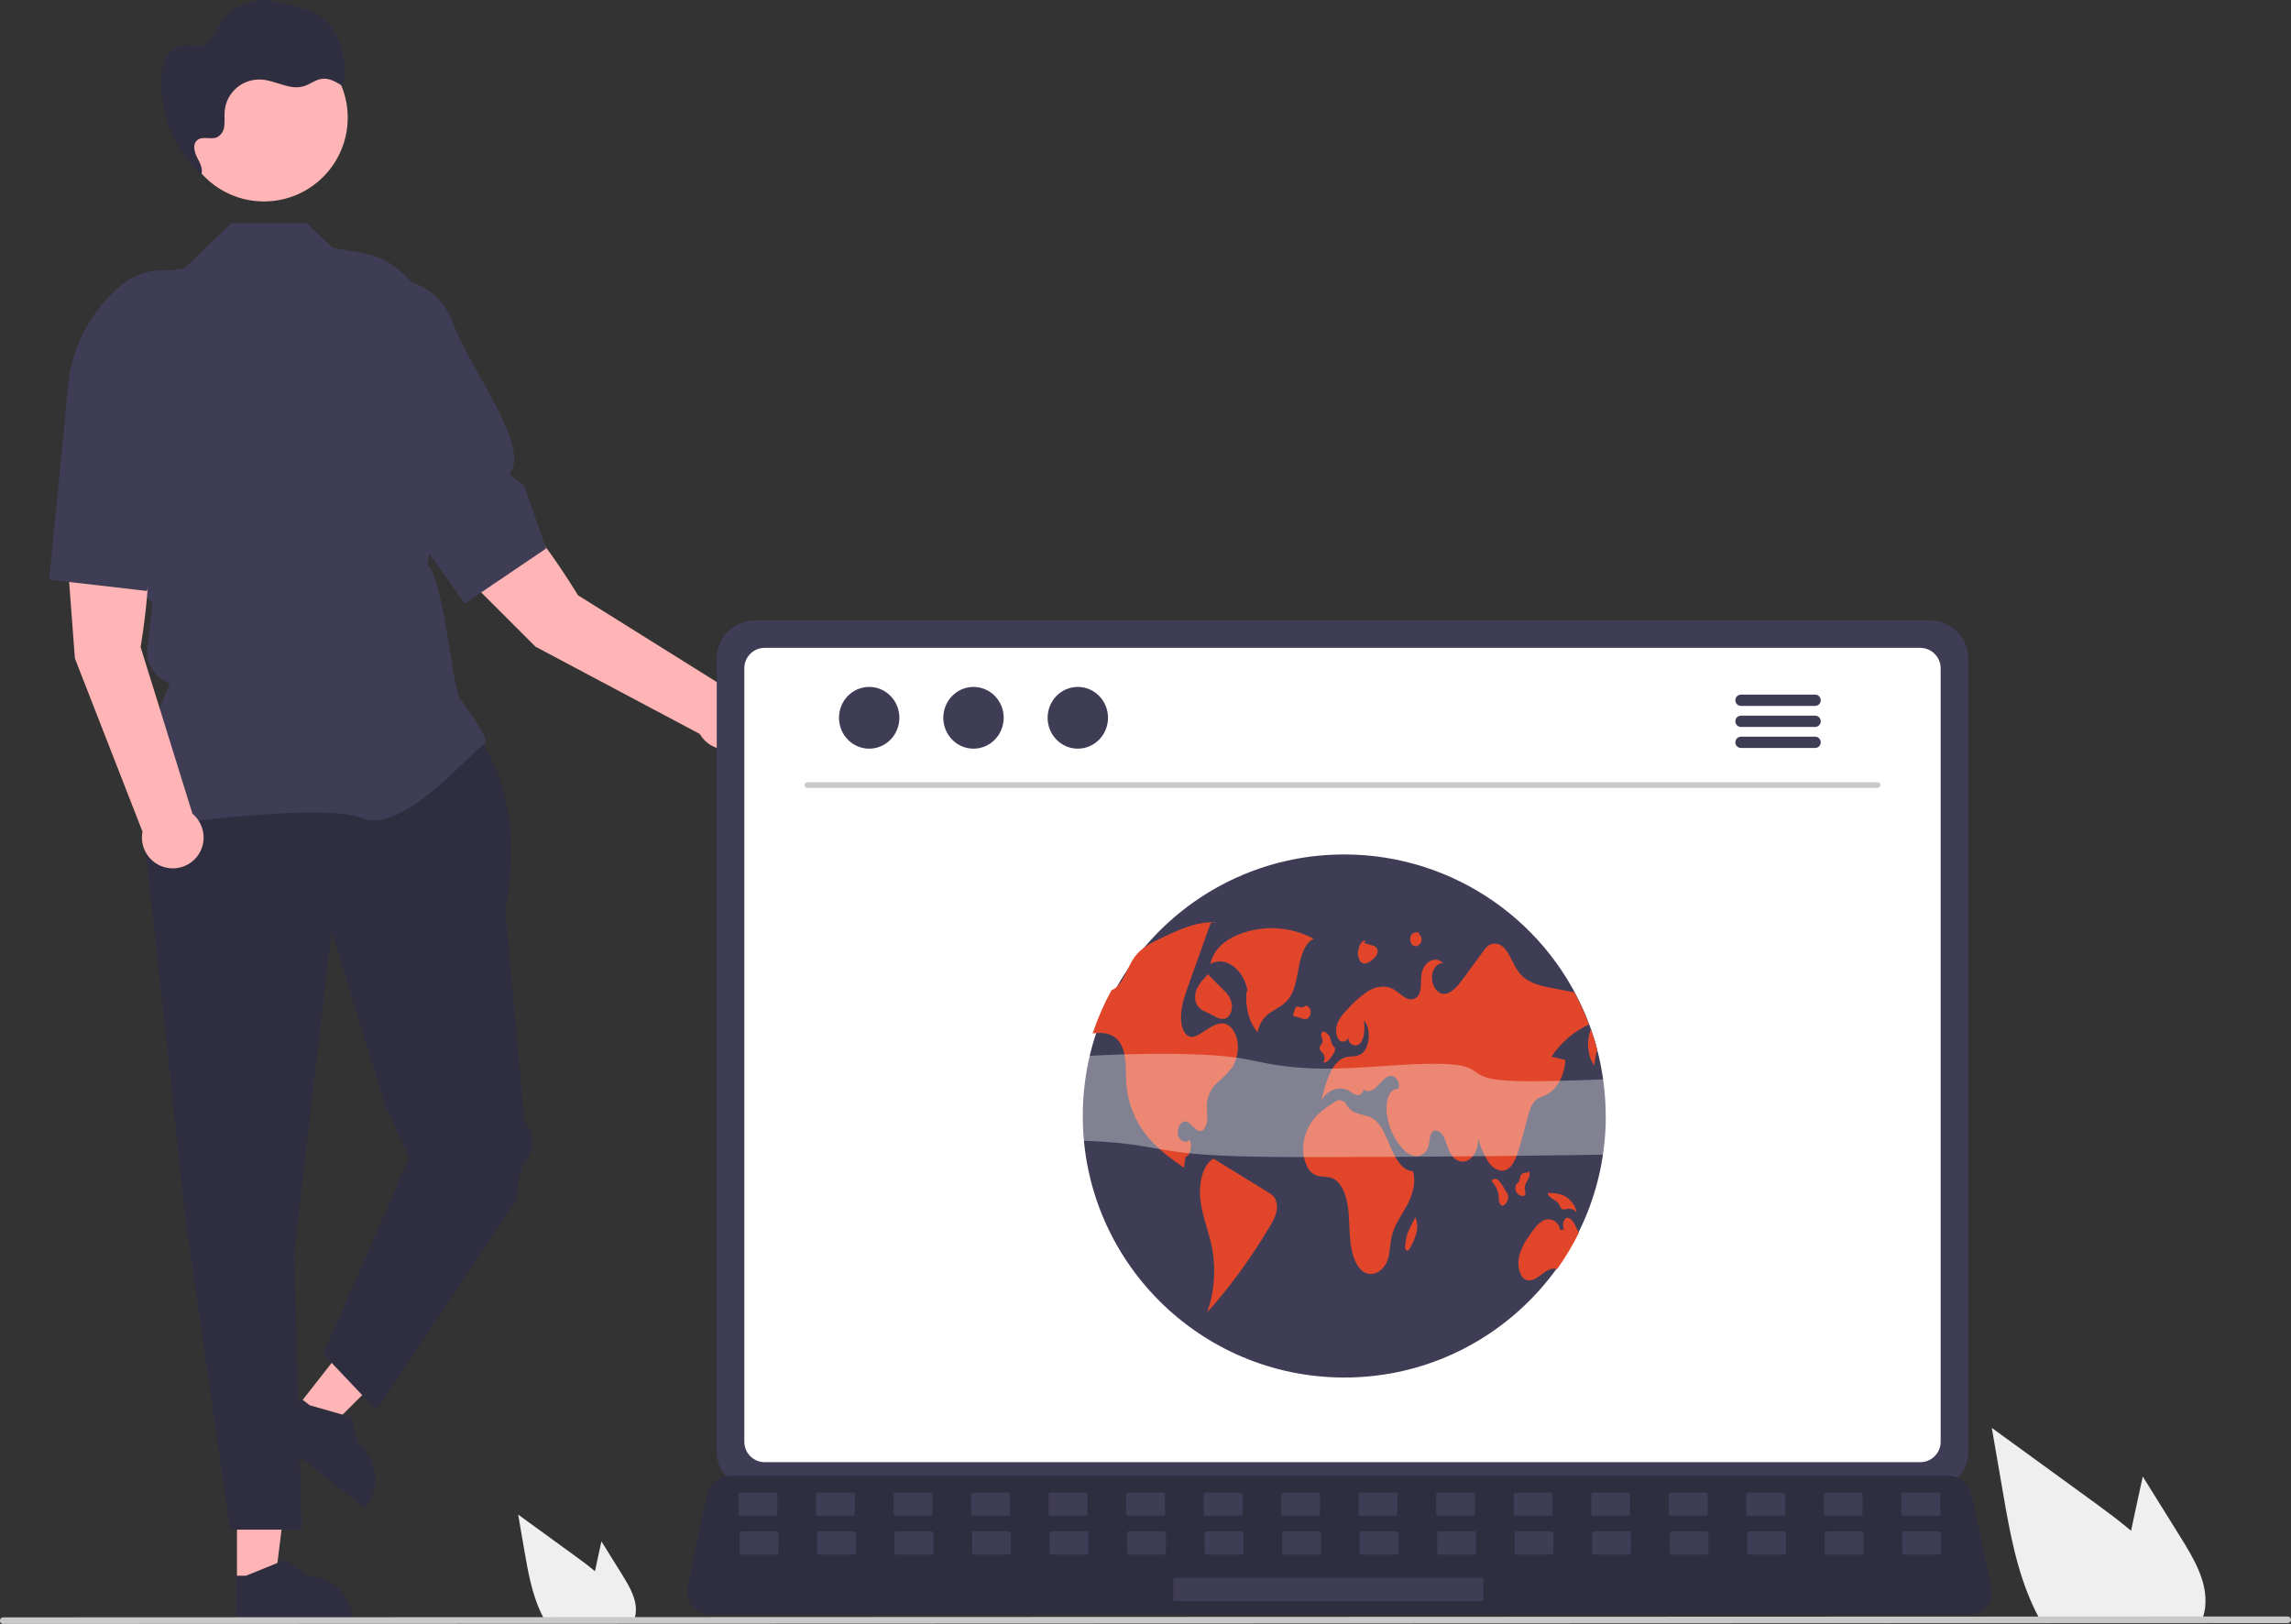
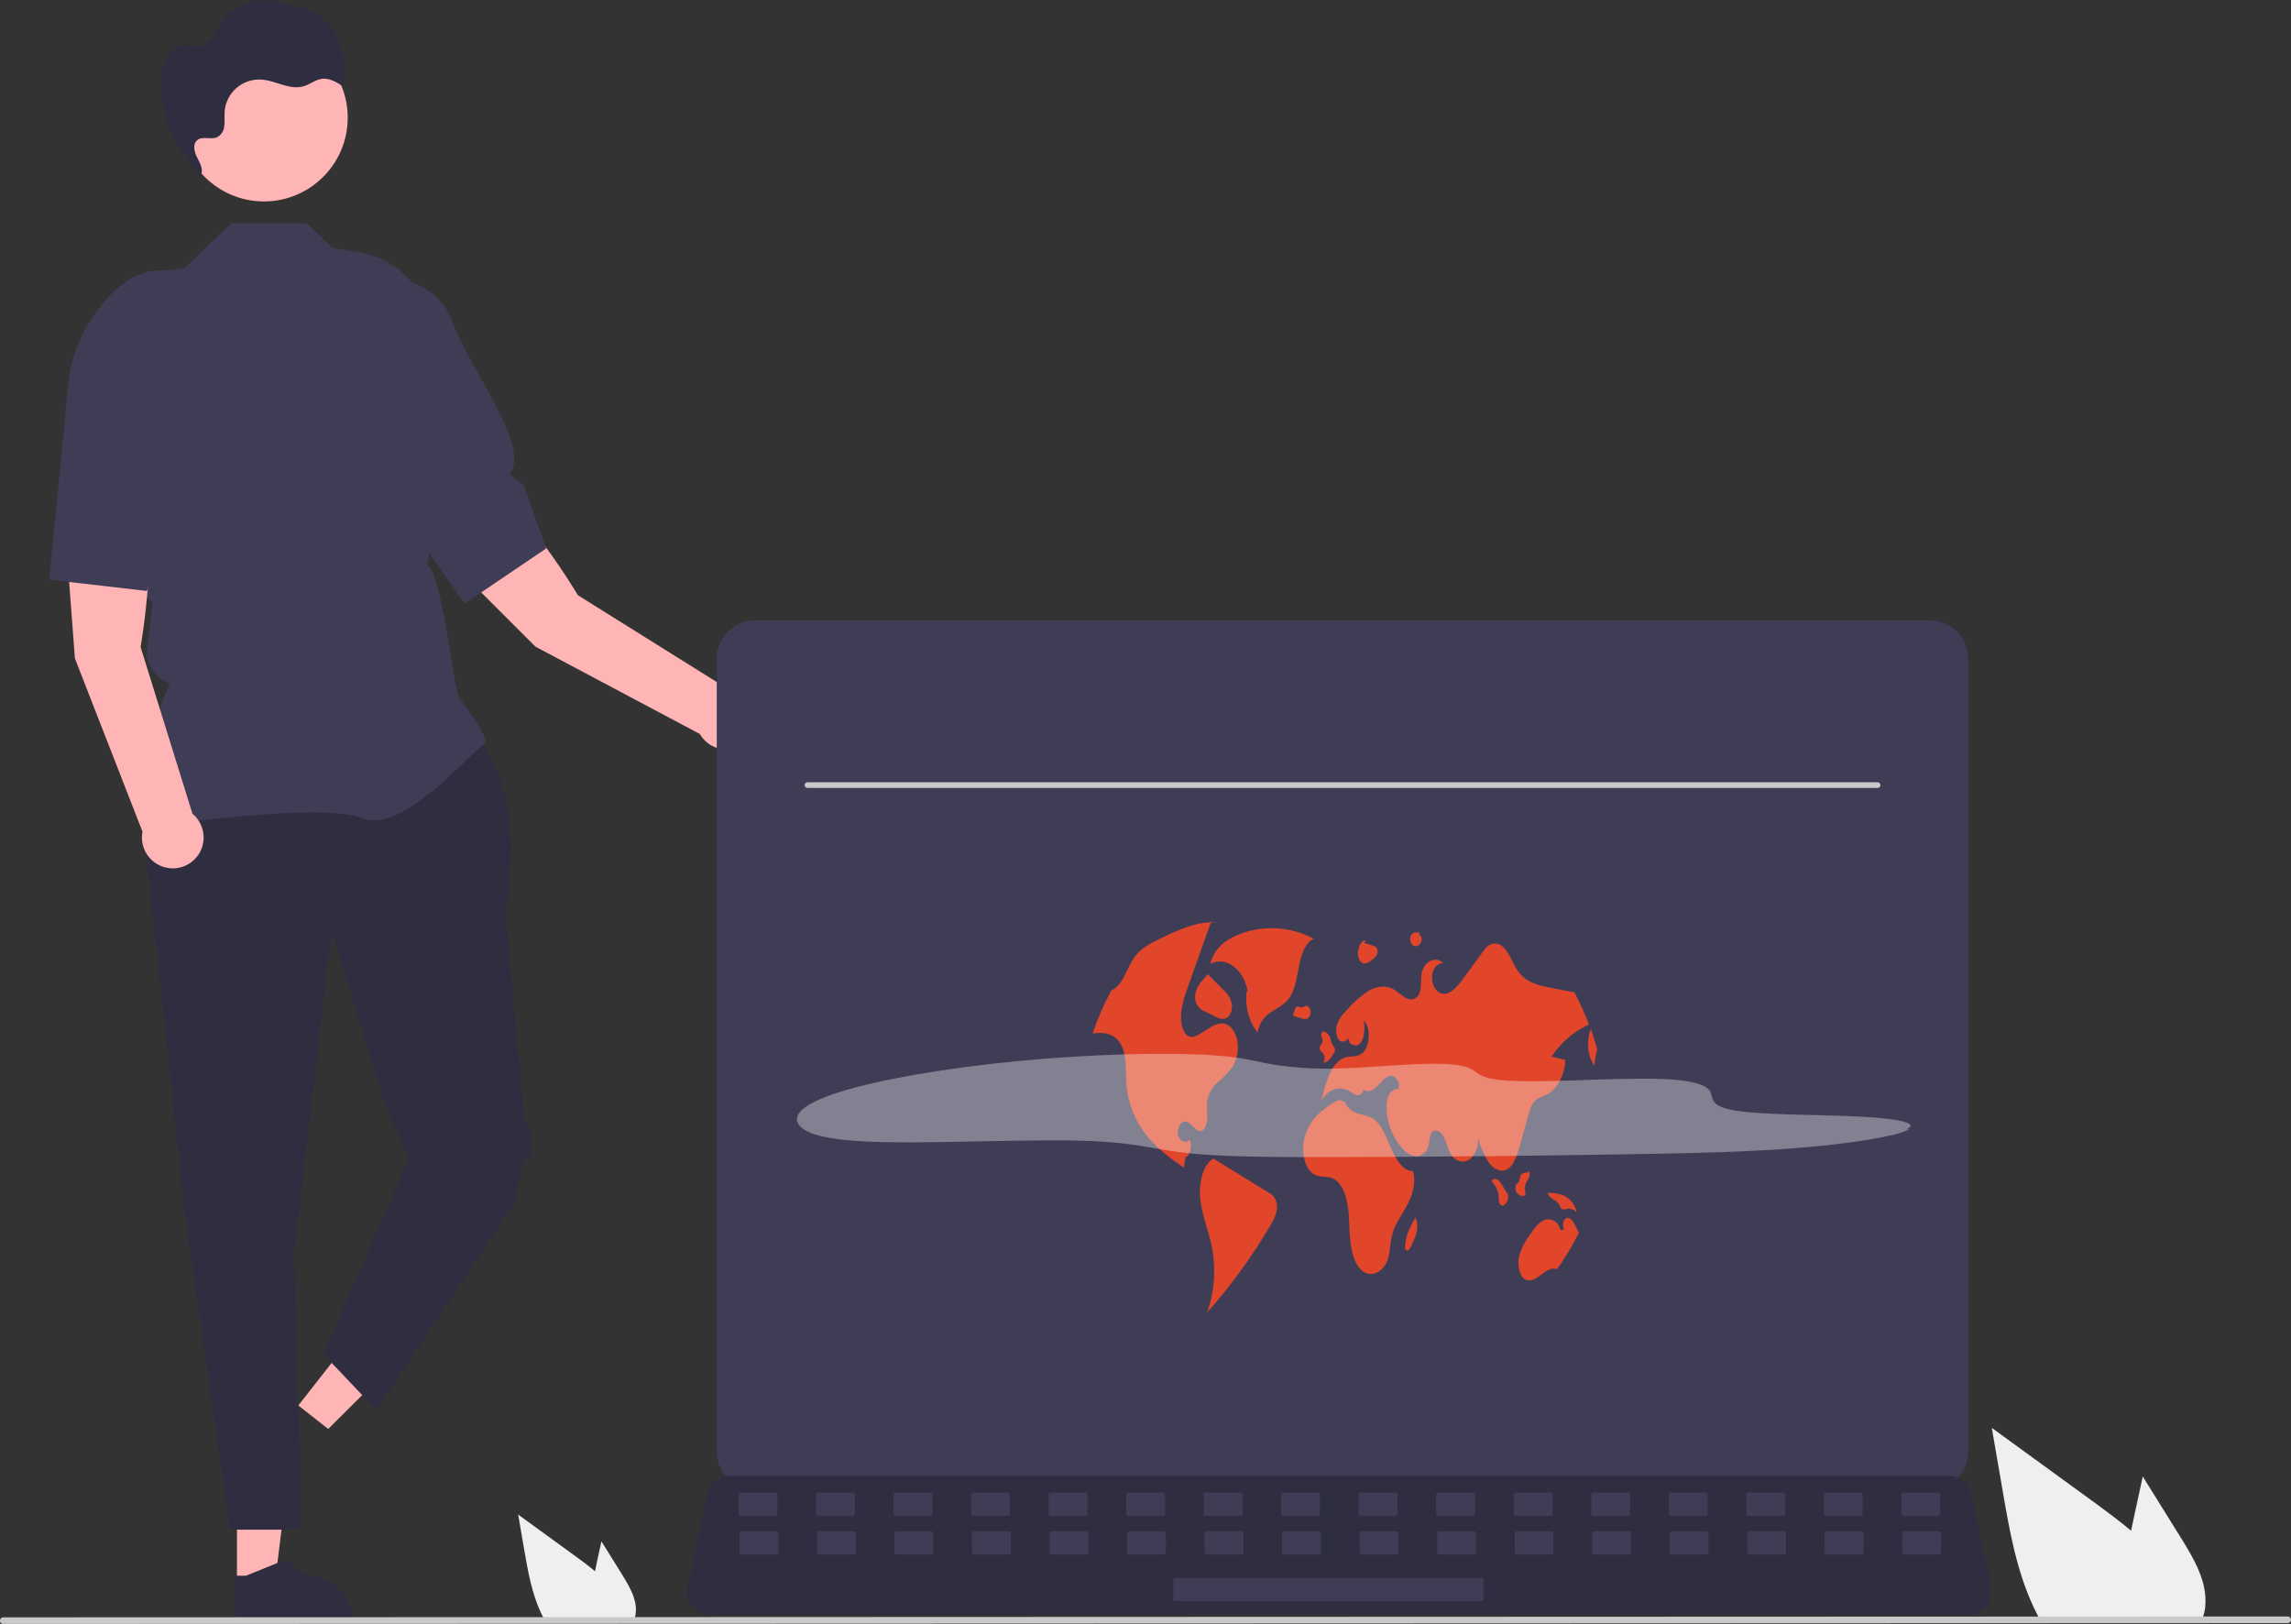
<svg xmlns="http://www.w3.org/2000/svg" id="Calque_2" viewBox="0 0 235.22 166.72">
  <rect x="0" y="0" width="235.22" height="166.72" fill="#333333" stroke="none" />
  <defs>
    <style>.cls-1{fill:#fff;}.cls-2{fill:#ffb5b5;}.cls-3{fill:#efefef;}.cls-4{fill:#c9c9c9;}.cls-5{fill:#e2462a;}.cls-6{fill:#3f3d56;}.cls-7{fill:#2f2e41;}.cls-8{opacity:.35;}</style>
  </defs>
  <g id="Calque_1-2">
    <g id="Groupe_173">
      <path id="Tracé_181" class="cls-2" d="M24.33,162.51h3.9l1.86-15.06h-5.76v15.06Z" />
      <path id="Tracé_182" class="cls-7" d="M24.19,166.59h12.01v-.15c0-2.58-2.09-4.67-4.67-4.67h0l-2.19-1.66-4.09,1.66h-1.05v4.82Z" />
      <path id="Tracé_183" class="cls-2" d="M30.63,144.29l3.07,2.41,10.75-10.71-4.54-3.55-9.29,11.86Z" />
-       <path id="Tracé_184" class="cls-7" d="M28.01,147.42l9.45,7.4,.09-.12c1.59-2.03,1.23-4.97-.8-6.56h0l-.7-2.66-4.25-1.21-.83-.64-2.98,3.8Z" />
      <path id="Tracé_185" class="cls-7" d="M49.01,75.68s5.18,5.37,2.88,17.85l1.93,21.36,.5,.99c.61,1.21,.38,2.67-.58,3.63h0l-.41,1.27-.38,2.49-14.3,21.49-5.47-5.76,8.83-20.15-2.4-5.18-5.57-18.04-3.84,33.01,.77,28.4h-7.35l-4.55-31.67-4.8-44.52,2.5-5.18H49.01Z" />
      <path id="Tracé_186" class="cls-6" d="M15.47,84.91l-.05-.07c-2.8-3.91,1.41-13.32,2.04-14.69h0c-1.55-.5-2.53-2.03-2.34-3.66l.27-2.32,.28-2.28-2.04-2.04v-.05s-1.18-10.28-1.18-10.28l-1.71-6.83c-1.31-5.26,.32-10.81,4.26-14.53l3.95-.63,4.8-4.62h7.74l2.65,2.53c4.95,.87,5.8,.59,10.06,5.69l-1.93,15.88-.48,2.18v2.96l1.23,1.36c.9,1,1.27,2.36,1.01,3.67l-.16,.81h0c1.26,.54,2.47,10.17,2.76,11.52l.43,2.01c.37,.49,2.8,3.73,2.8,4.62,0,.13-.1,.26-.31,.4-1.66,1.12-8.27,9.08-12.32,7.46-4.32-1.73-21.49,.86-21.66,.89l-.08,.02Z" />
      <path id="Tracé_187" class="cls-2" d="M14.43,66.45s1.99-11.23-.01-15.46l-7.94,.57,1.21,16.03,6.94,17.79c-.33,1.72,.79,3.38,2.51,3.71,1.72,.33,3.38-.79,3.71-2.51,.22-1.13-.2-2.3-1.09-3.04l-5.32-17.1Z" />
      <path id="Tracé_188" class="cls-6" d="M6.48,45.04l.49-5.35c.37-4.07,2.35-7.82,5.5-10.43h0c1.98-1.62,4.7-1.98,7.03-.93h0c3.2,1.47,4.72,5.18,3.46,8.47-1.84,4.81-1.17,9.91-4.75,10.53l.39,1.85-3.52,11.49-10.03-1.16,1.42-14.47Z" />
      <path id="Tracé_189" class="cls-2" d="M59.35,61.13s-5.82-9.81-10.09-11.71l-5.65,5.61,11.37,11.36,16.87,8.96c.87,1.52,2.8,2.04,4.32,1.18s2.04-2.8,1.18-4.32c-.57-1-1.65-1.61-2.8-1.59l-15.18-9.49Z" />
      <path id="Tracé_190" class="cls-6" d="M39.35,50.08l-3.12-4.38c-2.37-3.33-3.32-7.47-2.63-11.5h0c.44-2.52,2.27-4.57,4.73-5.29h0c3.39-.97,6.95,.85,8.15,4.17,1.75,4.85,8.12,12.81,5.82,15.62l1.5,1.15,2.27,6.46-8.36,5.66-8.36-11.89Z" />
      <circle id="Ellipse_35" class="cls-2" cx="27.1" cy="12.08" r="8.6" />
      <path id="Tracé_191" class="cls-7" d="M20.86,18.14c-.08-.07-.15-.14-.22-.2,0,0,0,.01,0,.02l.22,.18Z" />
      <path id="Tracé_192" class="cls-7" d="M34.15,3c-.43-.69-1.02-1.26-1.72-1.66-.48-.23-.98-.41-1.5-.53l-1.36-.37c-.7-.22-1.41-.36-2.14-.43-2.06-.1-4,.95-5.03,2.73-.41,.73-.74,1.64-1.53,1.9-.64,.22-1.34-.09-2.01-.03-.8,.12-1.49,.62-1.84,1.35-.33,.72-.5,1.51-.48,2.31-.05,3.66,1.44,7.17,4.12,9.66,.22-.58-.14-1.22-.43-1.78-.29-.57-.47-1.36,.02-1.76,.54-.46,1.42-.01,2.06-.31,.42-.24,.69-.67,.72-1.16,.06-.47,0-.95,.03-1.42,.12-1.96,1.81-3.45,3.77-3.33,.01,0,.02,0,.03,0,1.47,.1,2.89,1.11,4.3,.69,.66-.19,1.23-.69,1.91-.77,.76-.09,1.47,.34,2.12,.75,.47-2.01,.1-4.12-1.02-5.85h0Z" />
      <path id="Tracé_193" class="cls-3" d="M63.94,161.76l-2.19-3.52-.44,2.01c-.08,.35-.15,.71-.22,1.06-.62-.53-1.28-1.02-1.93-1.49-1.99-1.44-3.97-2.88-5.96-4.33l.62,3.6c.38,2.22,.78,4.48,1.73,6.51,.11,.23,.22,.46,.34,.68h9.23c.07-.21,.12-.42,.15-.64,0-.01,0-.03,0-.04,.15-1.38-.61-2.67-1.34-3.85Z" />
      <path id="Tracé_194" class="cls-3" d="M223.97,157.96l-3.97-6.38-.79,3.64c-.14,.64-.28,1.29-.41,1.93-1.13-.96-2.33-1.85-3.5-2.71-3.6-2.61-7.2-5.23-10.8-7.85l1.13,6.54c.69,4.02,1.42,8.13,3.14,11.81,.19,.42,.4,.83,.62,1.23h16.74c.13-.37,.23-.76,.28-1.15,0-.03,0-.05,0-.08,.26-2.49-1.12-4.85-2.44-6.98Z" />
      <path id="Tracé_195" class="cls-4" d="M234.88,166.63l-234.55,.09c-.19,0-.34-.15-.34-.34s.15-.34,.34-.34l234.55-.09c.19,0,.34,.15,.34,.34s-.15,.34-.34,.34h0Z" />
      <path id="Tracé_196" class="cls-6" d="M73.59,67.6v81.43c0,2.16,1.75,3.91,3.91,3.91h120.67c2.16,0,3.91-1.75,3.91-3.91V67.6c0-2.16-1.76-3.9-3.91-3.91H77.5c-2.16,0-3.91,1.75-3.91,3.91h0Z" />
-       <path id="Tracé_197" class="cls-1" d="M76.42,68.61v79.41c0,1.15,.94,2.09,2.09,2.09h118.65c1.15,0,2.09-.94,2.09-2.09V68.61c0-1.16-.94-2.09-2.09-2.1H78.51c-1.16,0-2.09,.94-2.09,2.1Z" />
      <path id="Tracé_198" class="cls-7" d="M71.07,164.91c.45,.56,1.13,.89,1.85,.88H202.12c1.31,0,2.38-1.07,2.37-2.38,0-.16-.02-.33-.05-.48l-2.01-9.53c-.17-.79-.73-1.44-1.48-1.73-.27-.11-.56-.16-.84-.16H74.91c-.29,0-.57,.05-.84,.16-.75,.29-1.31,.94-1.48,1.73l-2.01,9.53c-.14,.7,.03,1.43,.48,1.98Z" />
      <rect id="Rectangle_2269" class="cls-6" x="195.22" y="153.23" width="3.98" height="2.39" rx=".19" ry=".19" />
      <rect id="Rectangle_2270" class="cls-6" x="187.26" y="153.23" width="3.98" height="2.39" rx=".19" ry=".19" />
      <rect id="Rectangle_2271" class="cls-6" x="179.3" y="153.23" width="3.98" height="2.39" rx=".19" ry=".19" />
      <rect id="Rectangle_2272" class="cls-6" x="171.34" y="153.23" width="3.98" height="2.39" rx=".19" ry=".19" />
      <rect id="Rectangle_2273" class="cls-6" x="163.38" y="153.23" width="3.98" height="2.39" rx=".19" ry=".19" />
      <rect id="Rectangle_2274" class="cls-6" x="155.42" y="153.23" width="3.98" height="2.39" rx=".19" ry=".19" />
      <rect id="Rectangle_2275" class="cls-6" x="147.46" y="153.23" width="3.98" height="2.39" rx=".19" ry=".19" />
      <rect id="Rectangle_2276" class="cls-6" x="139.5" y="153.23" width="3.98" height="2.39" rx=".19" ry=".19" />
      <rect id="Rectangle_2277" class="cls-6" x="131.54" y="153.23" width="3.98" height="2.39" rx=".19" ry=".19" />
      <rect id="Rectangle_2278" class="cls-6" x="123.59" y="153.23" width="3.98" height="2.39" rx=".19" ry=".19" />
      <rect id="Rectangle_2279" class="cls-6" x="115.63" y="153.23" width="3.98" height="2.39" rx=".19" ry=".19" />
      <rect id="Rectangle_2280" class="cls-6" x="107.67" y="153.23" width="3.98" height="2.39" rx=".19" ry=".19" />
      <rect id="Rectangle_2281" class="cls-6" x="99.71" y="153.23" width="3.98" height="2.39" rx=".19" ry=".19" />
      <rect id="Rectangle_2282" class="cls-6" x="91.75" y="153.23" width="3.98" height="2.39" rx=".19" ry=".19" />
      <rect id="Rectangle_2283" class="cls-6" x="83.79" y="153.23" width="3.98" height="2.39" rx=".19" ry=".19" />
      <rect id="Rectangle_2284" class="cls-6" x="75.83" y="153.23" width="3.98" height="2.39" rx=".19" ry=".19" />
      <rect id="Rectangle_2285" class="cls-6" x="195.31" y="157.21" width="3.98" height="2.39" rx=".19" ry=".19" />
      <rect id="Rectangle_2286" class="cls-6" x="187.35" y="157.21" width="3.98" height="2.39" rx=".19" ry=".19" />
      <rect id="Rectangle_2287" class="cls-6" x="179.39" y="157.21" width="3.98" height="2.39" rx=".19" ry=".19" />
      <rect id="Rectangle_2288" class="cls-6" x="171.43" y="157.21" width="3.98" height="2.39" rx=".19" ry=".19" />
      <rect id="Rectangle_2289" class="cls-6" x="163.47" y="157.21" width="3.98" height="2.39" rx=".19" ry=".19" />
      <rect id="Rectangle_2290" class="cls-6" x="155.52" y="157.21" width="3.98" height="2.39" rx=".19" ry=".19" />
      <rect id="Rectangle_2291" class="cls-6" x="147.56" y="157.21" width="3.98" height="2.39" rx=".19" ry=".19" />
      <rect id="Rectangle_2292" class="cls-6" x="139.6" y="157.21" width="3.98" height="2.39" rx=".19" ry=".19" />
      <rect id="Rectangle_2293" class="cls-6" x="131.64" y="157.21" width="3.98" height="2.39" rx=".19" ry=".19" />
      <rect id="Rectangle_2294" class="cls-6" x="123.68" y="157.21" width="3.98" height="2.39" rx=".19" ry=".19" />
      <rect id="Rectangle_2295" class="cls-6" x="115.72" y="157.21" width="3.98" height="2.39" rx=".19" ry=".19" />
      <rect id="Rectangle_2296" class="cls-6" x="107.76" y="157.21" width="3.98" height="2.39" rx=".19" ry=".19" />
      <rect id="Rectangle_2297" class="cls-6" x="99.8" y="157.21" width="3.98" height="2.39" rx=".19" ry=".19" />
      <rect id="Rectangle_2298" class="cls-6" x="91.84" y="157.21" width="3.98" height="2.39" rx=".19" ry=".19" />
      <rect id="Rectangle_2299" class="cls-6" x="83.88" y="157.21" width="3.98" height="2.39" rx=".19" ry=".19" />
      <rect id="Rectangle_2300" class="cls-6" x="75.93" y="157.21" width="3.98" height="2.39" rx=".19" ry=".19" />
      <rect id="Rectangle_2301" class="cls-6" x="120.46" y="161.98" width="31.84" height="2.39" rx=".19" ry=".19" />
      <path id="Tracé_199" class="cls-6" d="M164.87,114.62c-.03,14.83-12.07,26.83-26.9,26.8s-26.83-12.07-26.8-26.9c.03-14.83,12.07-26.83,26.9-26.8,11.18,.02,21.18,6.97,25.1,17.45,.06,.16,.11,.32,.17,.47h0c.25,.7,.47,1.41,.65,2.14,.58,2.23,.87,4.53,.87,6.84h0Z" />
      <path id="Tracé_200" class="cls-5" d="M134.88,96.38c-2.46-1.33-5.4-1.45-7.96-.33-1.11,.48-2.29,1.35-2.66,2.92,1.5-.89,3.45,.51,3.83,2.76l-.09,.03c-.2,1.56,.25,3.25,1.13,4.22,.13-.88,.66-1.66,1.42-2.11,.65-.43,1.37-.74,1.86-1.47,.59-.87,.74-2.14,.97-3.29s.68-2.4,1.49-2.72Z" />
      <path id="Tracé_201" class="cls-5" d="M126.47,109.63c-.43,.55-.93,1.06-1.47,1.5-.58,.52-.95,1.23-1.07,2-.06,.54,.03,1.1,.02,1.65s-.2,1.17-.57,1.31c-.59,.21-1.04-.88-1.65-.96-.48-.06-.92,.7-.78,1.36s.8,.95,1.17,.52c.34,.57,.1,1.61-.41,1.79-.05,.36-.11,.72-.16,1.08-1.29-.91-2.6-1.83-3.7-3.15-1.22-1.46-1.98-3.26-2.18-5.15-.14-1.52,.07-3.27-.63-4.44-.56-.94-1.52-1.15-2.39-1.09-.16,.01-.32,.03-.47,.05,.51-1.53,1.16-3.01,1.93-4.43,.18-.08,.34-.18,.49-.3,.81-.68,1.16-2.07,1.82-3.02,.04-.06,.09-.12,.13-.18,.67-.87,1.56-1.32,2.43-1.74,1.91-.93,3.88-1.87,5.91-1.74l-.58,.06c-.67,1.88-1.34,3.76-2.02,5.64-.1,.29-.2,.58-.31,.87-.38,1.07-.77,2.21-.72,3.4,.03,.71,.28,1.47,.75,1.71,.44,.23,.91-.05,1.34-.32,.18-.11,.36-.23,.53-.34,.64-.41,1.35-.83,2.03-.56,.62,.25,1.08,1.09,1.17,2,.08,.88-.14,1.77-.61,2.52h0Z" />
      <path id="Tracé_202" class="cls-5" d="M130.29,122.46l-5.62-3.46,.03-.08c-1.16,.44-1.65,2.51-1.46,4.21s.84,3.21,1.18,4.86c.44,2.26,.28,4.59-.49,6.76,2.46-2.76,4.64-5.77,6.51-8.96,.26-.4,.46-.84,.59-1.31,.14-.49,.09-1.02-.14-1.48-.15-.23-.36-.41-.6-.54h0Z" />
      <path id="Tracé_203" class="cls-5" d="M122.9,101.48c-.22,.47-.25,1.01-.09,1.51,.18,.4,.52,.71,.93,.86l1.03,.51c.31,.22,.7,.29,1.07,.2,.42-.17,.72-.83,.64-1.45-.11-.58-.42-1.11-.88-1.49l-1.6-1.61-.3,.37c-.33,.32-.6,.69-.8,1.1h0Z" />
      <path id="Tracé_204" class="cls-5" d="M159.32,108.49l1.4,.33c-.08,1.57-.86,3.03-1.91,3.55-.44,.22-.92,.3-1.28,.71-.32,.45-.54,.96-.64,1.51l-.8,2.9c-.29,1.04-.65,2.2-1.39,2.58-.64,.32-1.37-.07-1.85-.73-.48-.75-.84-1.56-1.08-2.42,.02,.95-.42,1.87-1.05,2.2s-1.38,.03-1.8-.7c-.3-.53-.42-1.22-.72-1.76s-.91-.84-1.23-.34c-.21,.33-.18,.84-.29,1.27-.11,.58-.57,1.02-1.15,1.11-.53-.01-1.02-.24-1.38-.63-.92-.94-1.52-2.15-1.71-3.45-.13-.62-.11-1.27,.05-1.89,.18-.58,.63-1.03,1.07-.92,.29-.62-.28-1.43-.8-1.36s-.93,.63-1.35,1.06-1.02,.74-1.45,.31c.02,.32-.23,.6-.55,.62-.02,0-.03,0-.05,0-.28-.08-.55-.22-.78-.41-.98-.61-2.23-.21-2.92,.95,.44-1.85,1.07-3.98,2.41-4.41,.55-.18,1.14-.03,1.66-.34,.91-.55,1.1-2.62,.31-3.47,.1,.81,.08,1.75-.35,2.3s-1.32,.19-1.27-.62c-.03,.3-.3,.52-.6,.49-.17-.02-.33-.12-.42-.27-.26-.52-.28-1.12-.06-1.66,.21-.47,.51-.89,.88-1.24,.66-.78,1.42-1.46,2.26-2.02,.83-.48,1.78-.64,2.61-.17,.44,.25,.82,.67,1.27,.89,.44,.27,1.02,.14,1.29-.3,0,0,0-.02,.01-.02,.33-.58,.18-1.45,.3-2.18,.22-1.29,1.51-1.89,2.22-1.04-.53-.14-1.08,.49-1.15,1.26s.32,1.54,.83,1.77c.87,.38,1.72-.58,2.37-1.48,.68-.94,1.37-1.87,2.06-2.81,.11-.16,.23-.31,.37-.45,.45-.44,1.15-.45,1.62-.03,.69,.57,1.02,1.73,1.59,2.53,.83,1.16,2.06,1.44,3.21,1.67,.86,.17,1.72,.33,2.57,.5,.57,1.07,1.07,2.17,1.49,3.3-1.57,.72-2.91,1.87-3.85,3.32Z" />
      <path id="Tracé_205" class="cls-5" d="M164,107.78c-.18,.52-.27,1.06-.29,1.61-.74-.9-.85-2.58-.37-3.75,.25,.7,.47,1.41,.65,2.14Z" />
      <path id="Tracé_206" class="cls-5" d="M162.1,126.56c-.64,1.31-1.39,2.56-2.24,3.74-.54-.23-1.12,.18-1.63,.57-.53,.41-1.16,.8-1.71,.43-.55-.38-.73-1.44-.56-2.28,.2-.77,.56-1.5,1.04-2.14,.45-.67,.93-1.37,1.56-1.63,.63-.23,1.33,.1,1.55,.73,.03,.09,.05,.18,.06,.27l.44-.02c-.25-.34-.12-1.05,.22-1.18,.39-.15,.72,.38,.95,.85,.1,.21,.21,.42,.31,.64Z" />
      <path id="Tracé_207" class="cls-5" d="M145.07,120.22c-.96,.06-1.71-1.12-2.22-2.27s-.96-2.48-1.82-3.07c-.49-.34-1.05-.38-1.59-.55-.61-.16-1.12-.6-1.35-1.19l-.61-.24c-.85,.42-1.62,.98-2.3,1.64-.77,.82-1.26,1.87-1.37,3-.12,1.21,.31,2.57,1.11,3.02,.63,.36,1.37,.13,2.01,.46,.8,.41,1.27,1.61,1.45,2.79s.13,2.41,.26,3.6,.48,2.44,1.21,3.05c.92,.77,2.26,.13,2.67-1.27,.2-.68,.19-1.46,.35-2.17,.27-1.25,.98-2.18,1.55-3.2s1.02-2.42,.64-3.61Z" />
      <path id="Tracé_208" class="cls-5" d="M135.63,107.93c.09,.08,.17,.17,.25,.27,.16,.28,.16,.62-.02,.9,.23-.01,.45-.12,.6-.3,.17-.2,.33-.41,.46-.64,.12-.16,.17-.36,.14-.56-.05-.13-.15-.18-.23-.28-.1-.19-.17-.39-.21-.61-.08-.41-.39-.73-.8-.84h.05c-.17,.11-.25,.3-.21,.49,.03,.19,.15,.34,.14,.53-.02,.27-.29,.4-.31,.68,0,.14,.05,.27,.15,.37Z" />
      <path id="Tracé_209" class="cls-5" d="M133.99,103.26h0s.06-.06,.08-.09l-.09,.09Z" />
      <path id="Tracé_210" class="cls-5" d="M134.28,104.55c.23-.21,.33-.52,.26-.83-.07-.31-.31-.52-.54-.46-.13,.14-.33,.19-.51,.15-.14-.04-.29-.13-.42-.02-.07,.08-.12,.17-.14,.28l-.14,.41s-.03,.1-.02,.16c.02,.04,.06,.07,.1,.08l.81,.24c.19,.09,.41,.08,.59,0Z" />
      <path id="Tracé_211" class="cls-5" d="M154.65,122.36l-.37-.61c-.12-.24-.29-.45-.49-.62-.19-.15-.46-.13-.62,.05,0,0,0,0,0,0l.02,.12c.33,.36,.56,.8,.66,1.28,.03,.21,.02,.42,.04,.63,0,.2,.09,.38,.23,.52,.2,.13,.43-.06,.57-.3,.12-.19,.18-.42,.16-.65-.03-.15-.09-.3-.18-.43h0Z" />
      <path id="Tracé_212" class="cls-5" d="M156.6,122.62c.02-.19,0-.38-.05-.57,0-.25,.06-.5,.19-.71,.13-.2,.23-.42,.3-.65,.03-.11,.02-.22-.01-.32-.04-.09-.14-.14-.2-.06l.12,.08c-.17-.03-.34-.02-.5,.02-.19,.07-.33,.23-.38,.43-.02,.15-.05,.3-.1,.44-.07,.15-.22,.2-.3,.33-.12,.24-.12,.52,.01,.76,.11,.19,.29,.33,.5,.39,.15,.05,.35,.05,.42-.14Z" />
      <path id="Tracé_213" class="cls-5" d="M160.09,123.68c.05,.14,.13,.27,.22,.4,.17,.17,.39,.06,.6,.02,.37-.06,.75,.09,.98,.39-.16-.79-.69-1.46-1.43-1.79-.47-.16-.97-.24-1.48-.23l-.09,.02c.22,.64,.9,.62,1.2,1.19Z" />
      <path id="Tracé_214" class="cls-5" d="M145.33,124.98h0s.03-.05,.03-.05l-.03,.05Z" />
      <path id="Tracé_215" class="cls-5" d="M144.8,126c-.12,.21-.21,.43-.3,.65-.11,.36-.18,.74-.22,1.11-.03,.21-.04,.49,.1,.59,.08,.05,.19,.04,.25-.03,.07-.08,.14-.17,.18-.27,.26-.46,.47-.94,.61-1.45,.15-.54,.11-1.11-.1-1.63l-.53,1.02Z" />
      <path id="Tracé_216" class="cls-5" d="M139.7,98.74c.17,.17,.43,.22,.65,.13,.23-.1,.43-.23,.61-.4,.15-.11,.27-.25,.37-.4,.11-.19,.13-.41,.08-.62-.08-.2-.27-.35-.48-.38l-.9-.27,.22-.2c-.22-.12-.47,.1-.61,.38-.09,.18-.15,.37-.18,.57-.1,.42,0,.86,.25,1.2h0Z" />
      <path id="Tracé_217" class="cls-5" d="M144.99,96.97c.17,.19,.47,.22,.67,.06,.17-.13,.28-.32,.3-.54,.02-.24-.1-.5-.26-.52l.04-.22c-.32-.06-.71-.07-.89,.32-.12,.3-.07,.65,.14,.9Z" />
      <path id="Tracé_218" class="cls-4" d="M192.78,80.89H82.9c-.16,0-.29-.13-.29-.29s.13-.29,.29-.29h109.88c.16,0,.29,.13,.29,.29s-.13,.29-.29,.29Z" />
      <ellipse id="Ellipse_36" class="cls-6" cx="89.24" cy="73.69" rx="3.1" ry="3.17" />
      <ellipse id="Ellipse_37" class="cls-6" cx="99.95" cy="73.69" rx="3.1" ry="3.17" />
      <ellipse id="Ellipse_38" class="cls-6" cx="110.66" cy="73.69" rx="3.1" ry="3.17" />
      <path id="Tracé_219" class="cls-6" d="M186.36,71.31h-7.61c-.32,0-.58,.26-.58,.58s.26,.58,.58,.58h7.61c.32,0,.58-.26,.58-.58s-.26-.58-.58-.58h0Z" />
      <path id="Tracé_220" class="cls-6" d="M186.36,73.47h-7.61c-.32,0-.58,.26-.58,.58s.26,.58,.58,.58h7.61c.32,0,.58-.26,.58-.58s-.26-.58-.58-.58h0Z" />
      <path id="Tracé_221" class="cls-6" d="M186.36,75.63h-7.61c-.32,0-.58,.26-.58,.58s.26,.58,.58,.58h7.61c.32,0,.58-.26,.58-.58s-.26-.58-.58-.58h0Z" />
      <g id="Groupe_172" class="cls-8">
        <path id="Tracé_222" class="cls-1" d="M195.69,115.95c1.77-.77-1.82-1.22-5.89-1.37s-8.99-.14-11.59-.56c-2.51-.41-2.33-1.13-2.54-1.78s-1.18-1.32-5.1-1.47c-4.89-.18-12.95,.52-16.65,.1-3.44-.39-1.4-1.62-6.42-1.66-2.87-.03-6.56,.38-9.76,.47-2.26,.1-4.53-.02-6.77-.35-1.56-.25-2.64-.58-4.39-.8-4.6-.59-13.59-.39-21.62,.36s-14.91,2-18.79,3.23-4.95,2.44-4.05,3.47c.58,.66,2.05,1.27,5.64,1.53,6.7,.49,18.63-.36,25.56,.09,3.86,.25,5.57,.87,8.96,1.21,3.64,.36,8.96,.38,14.2,.37,10.89-.02,22.07-.13,33.46-.34,4.76-.09,9.75-.2,14.81-.61s10.23-1.2,11.3-1.93" />
      </g>
    </g>
  </g>
</svg>